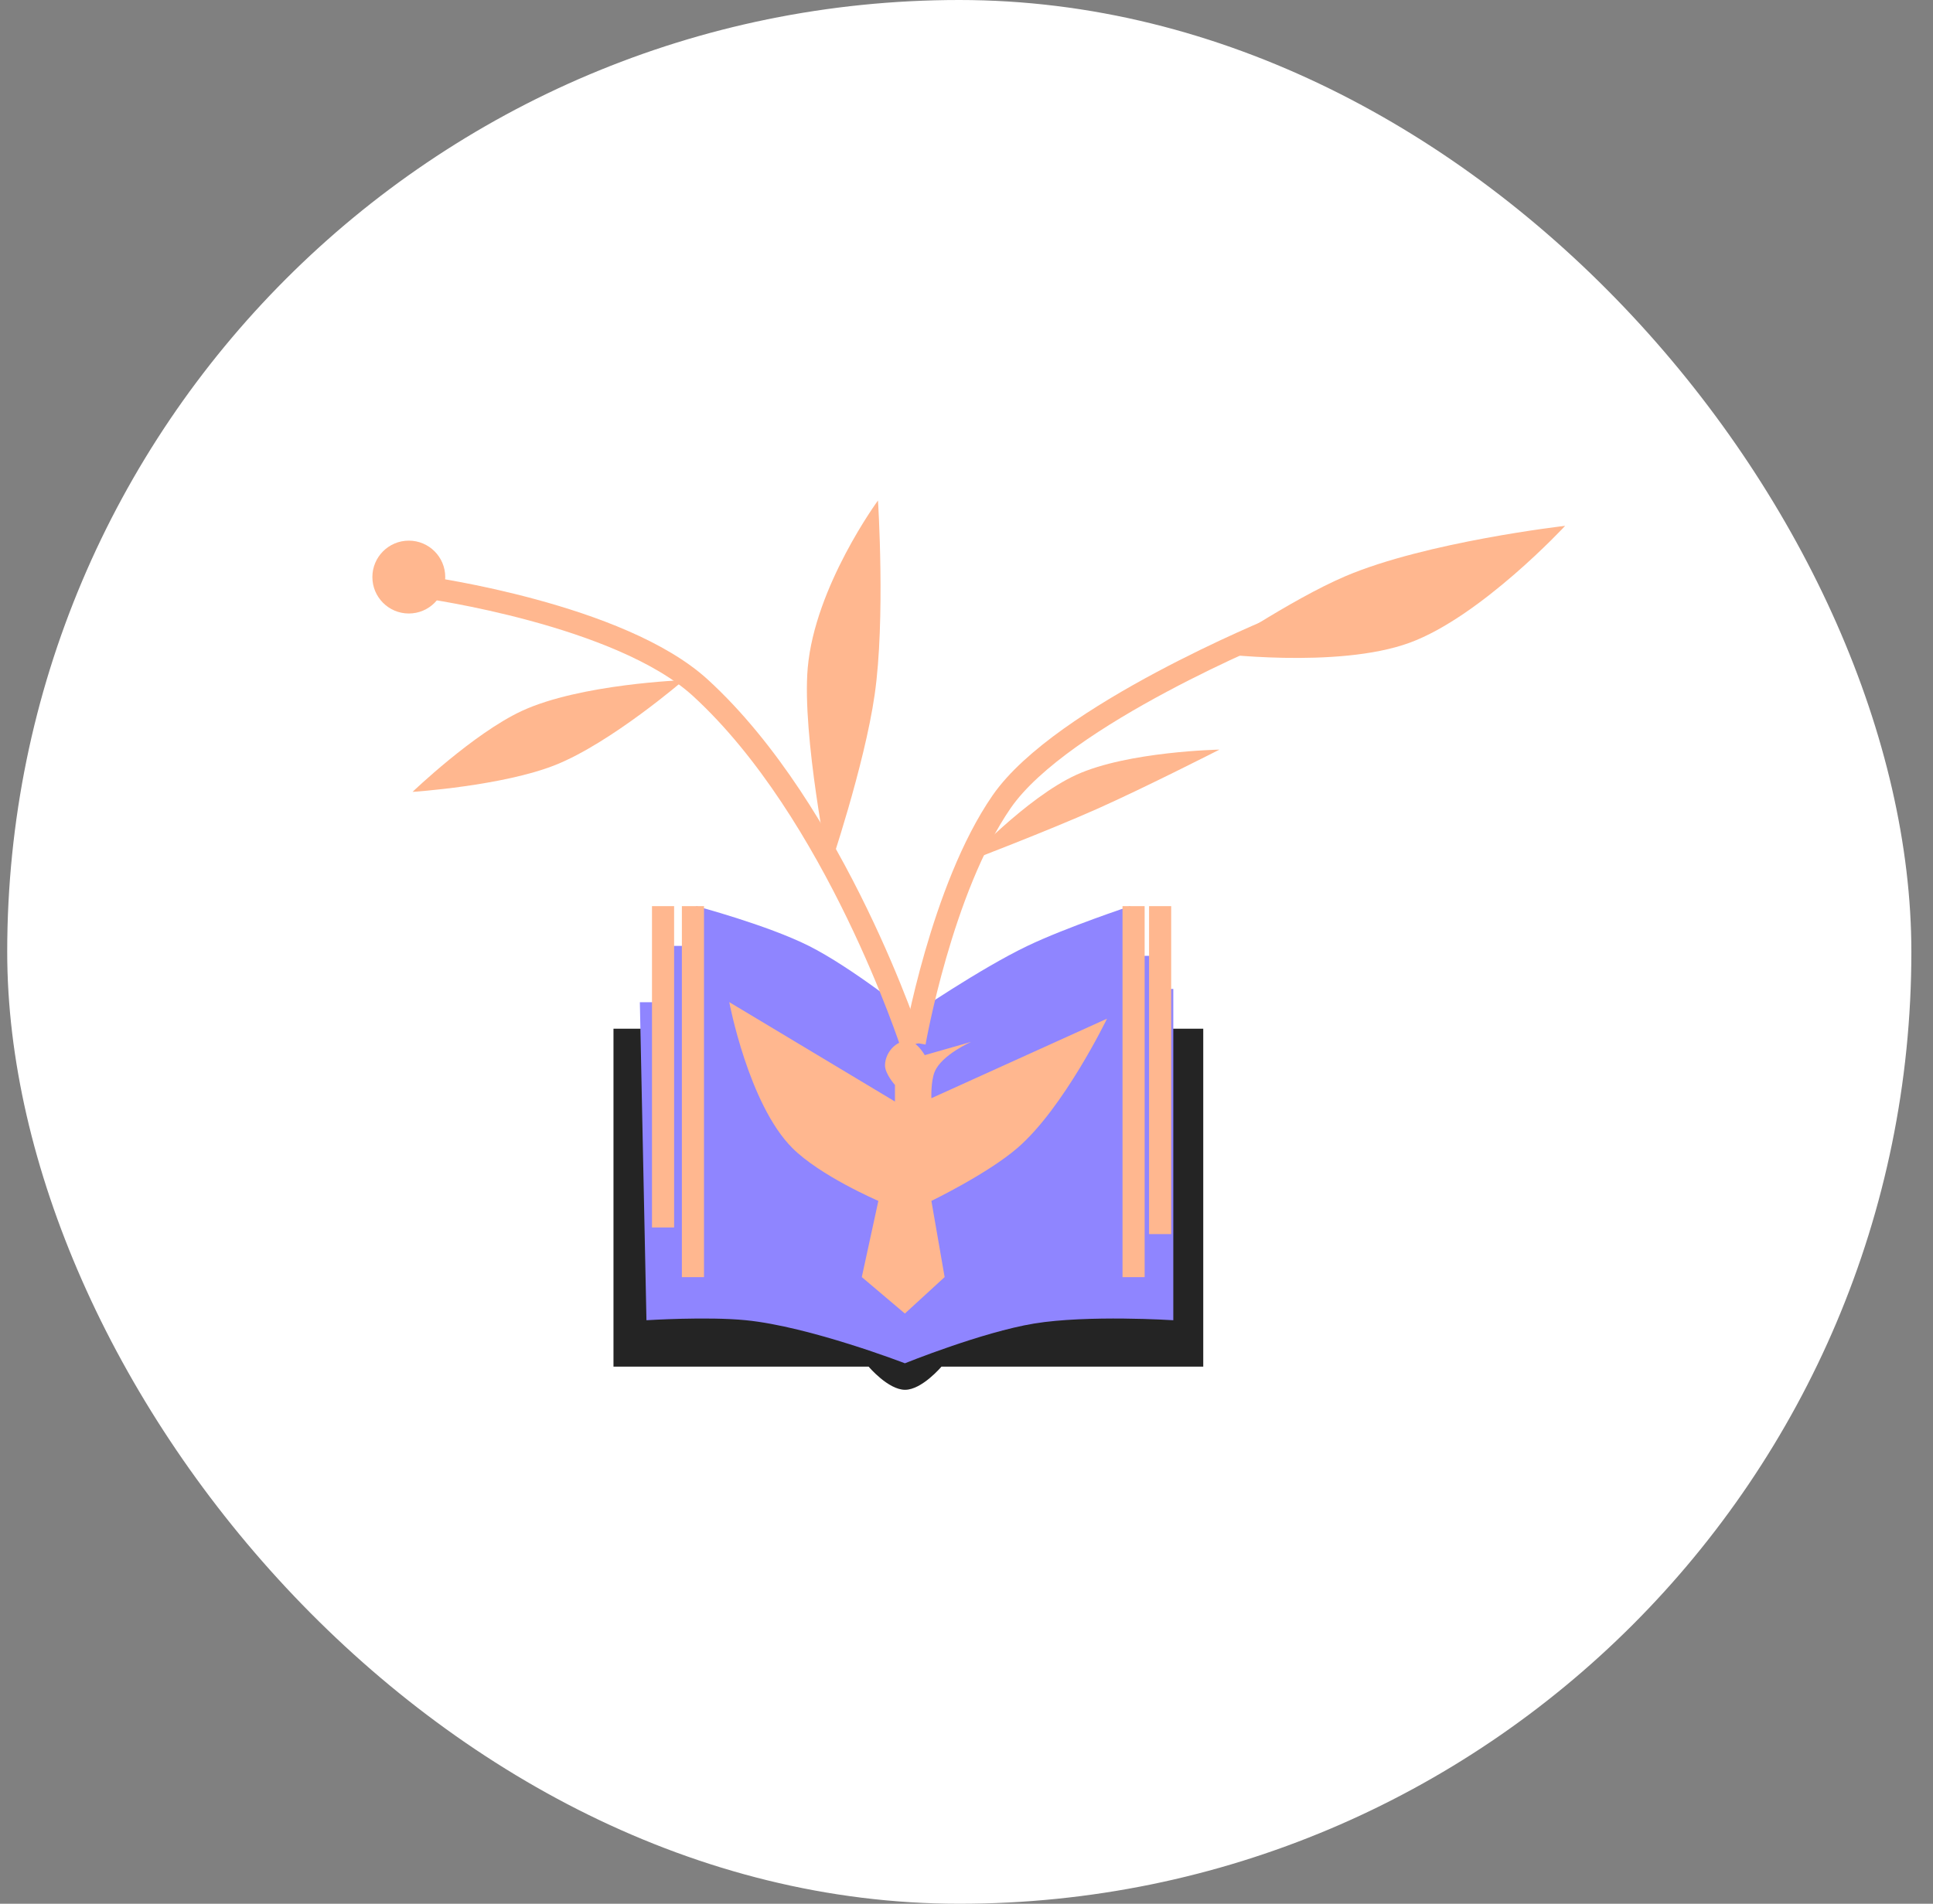
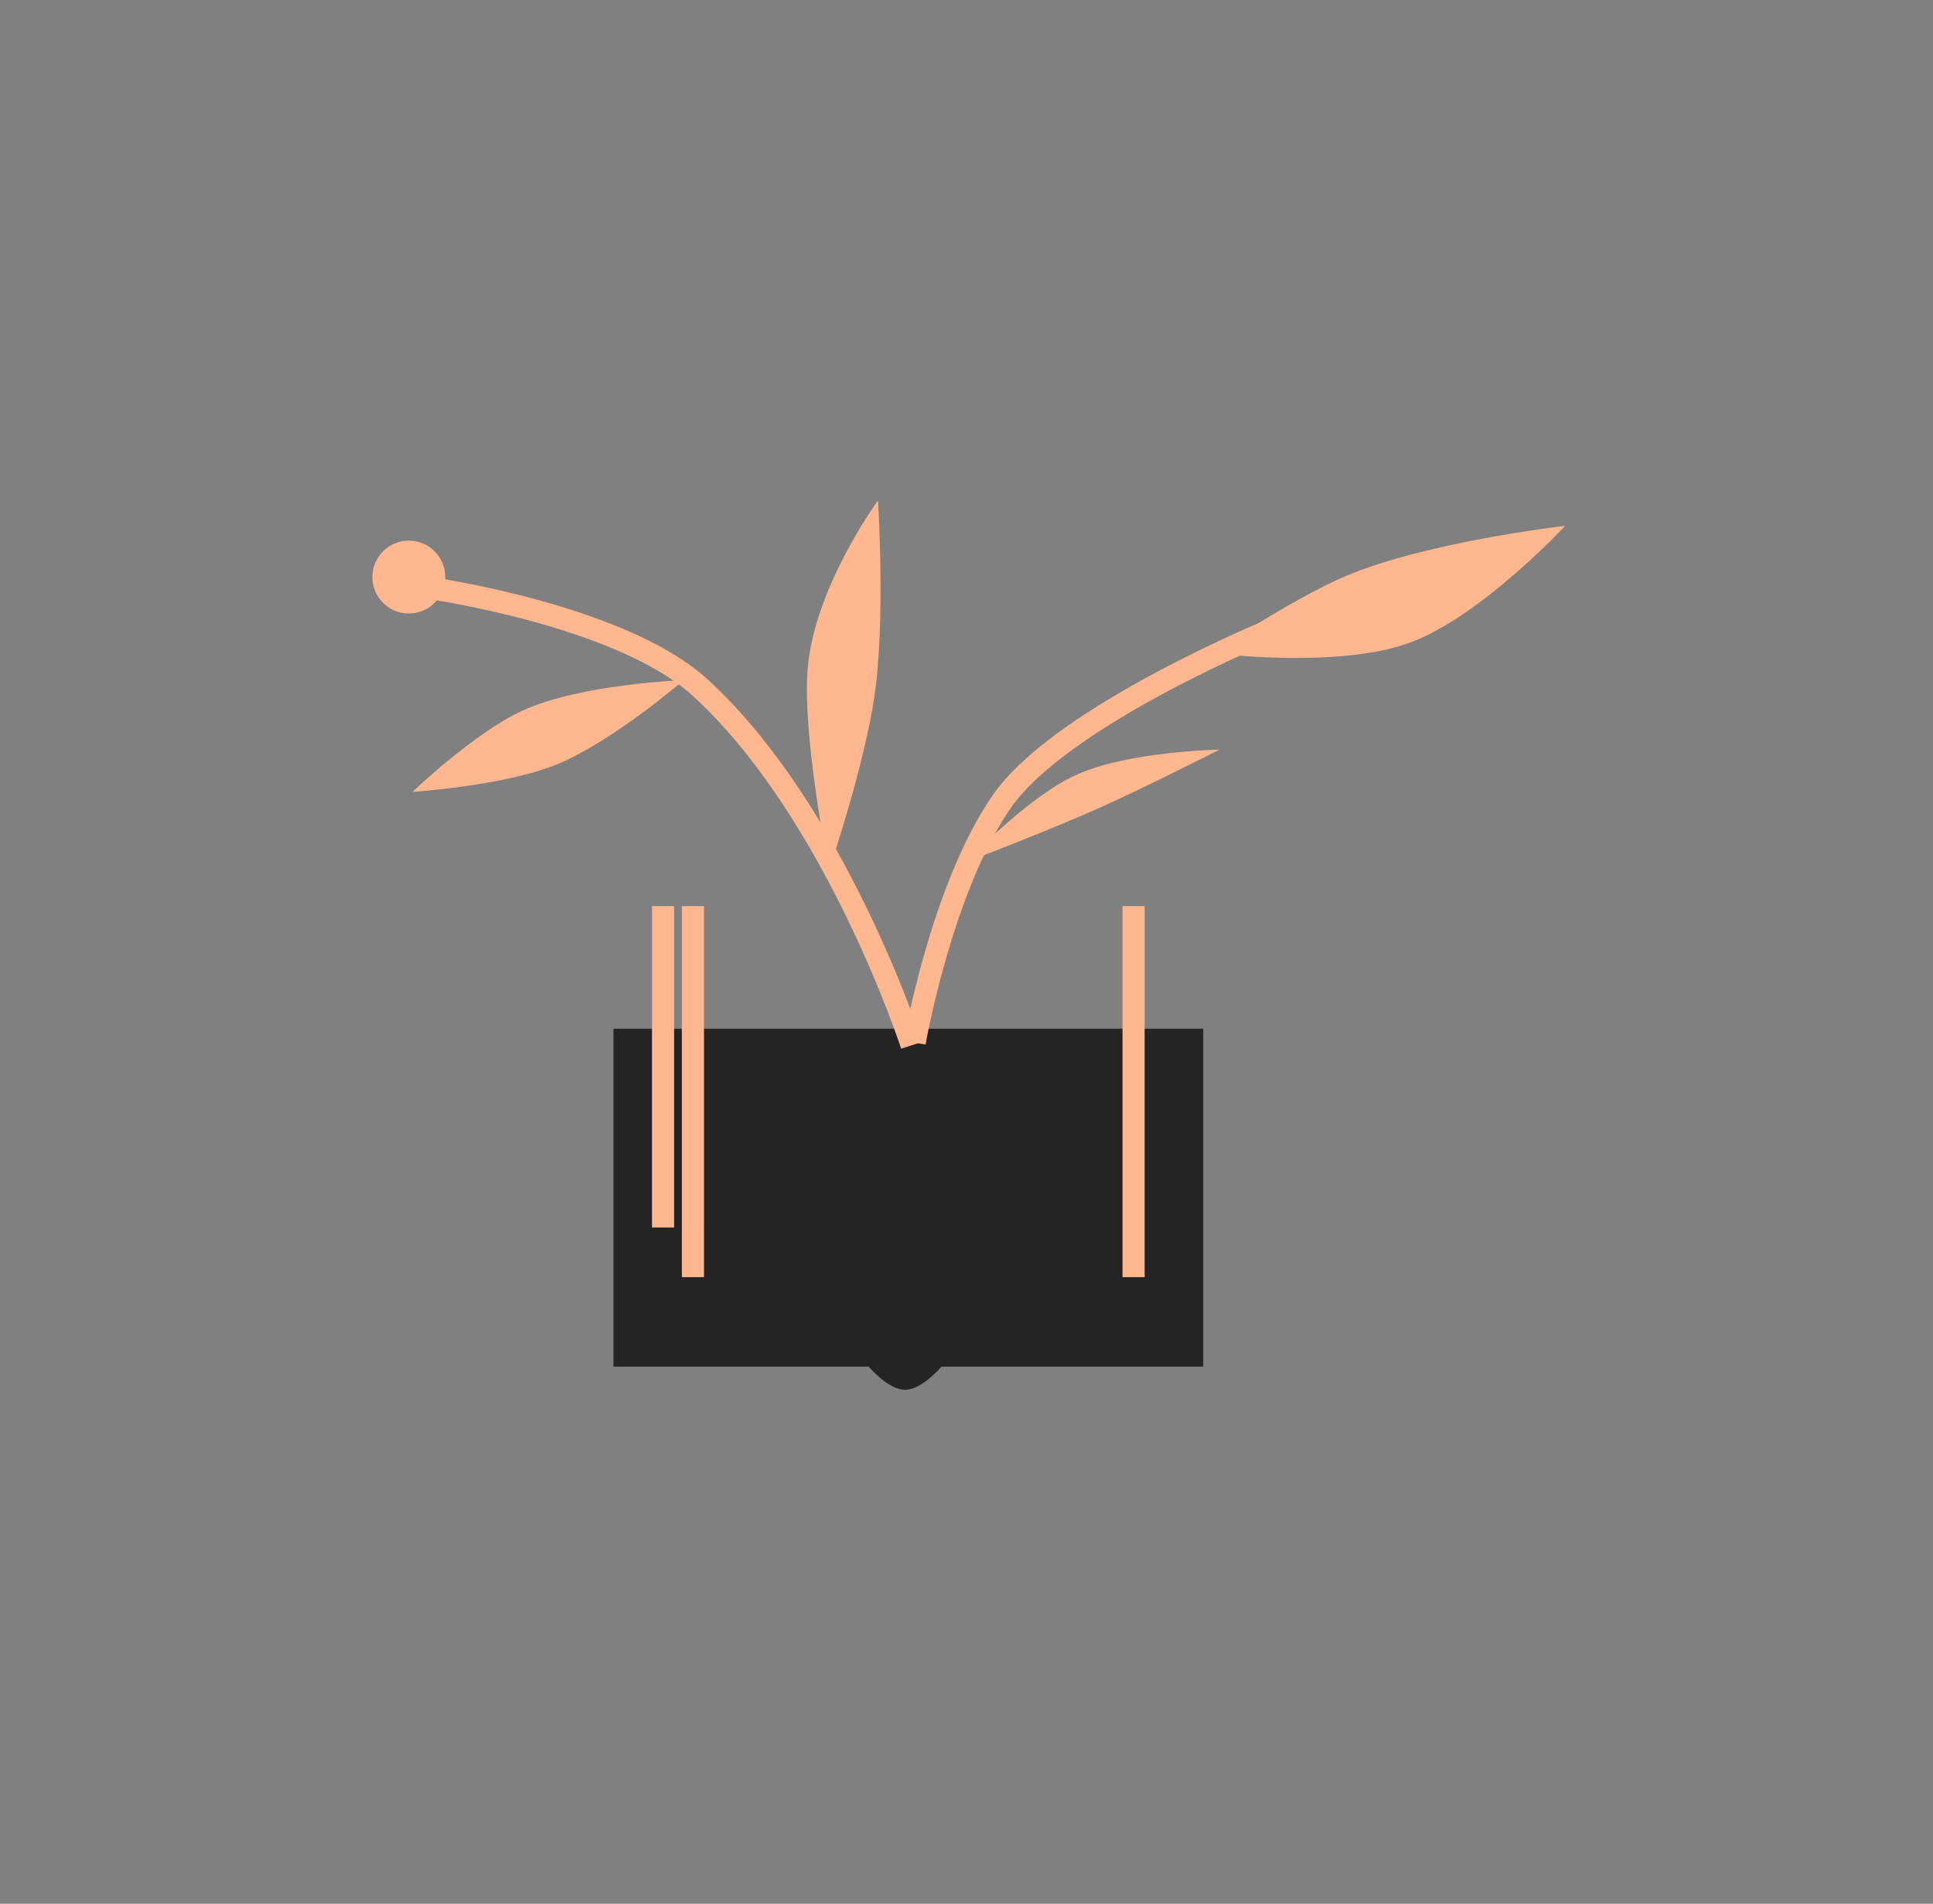
<svg xmlns="http://www.w3.org/2000/svg" width="67" height="66" viewBox="0 0 67 66" fill="none">
  <rect x="0" y="0" width="67" height="66" fill="#808080" stroke="none" />
-   <rect x="0.25" width="66" height="66" rx="33" fill="white" />
  <path d="M41.706 35.664H21.264V47.378H30.107C30.107 47.378 30.785 48.182 31.37 48.182C31.955 48.182 32.633 47.378 32.633 47.378H41.706V35.664Z" fill="#242424" />
-   <path d="M23.096 34.745H22.178L22.407 45.77C22.407 45.77 24.514 45.636 25.853 45.77C28.072 45.991 31.365 47.263 31.365 47.263C31.365 47.263 34.039 46.182 35.844 45.885C37.704 45.579 40.668 45.77 40.668 45.77V34.285H40.094V33.137H39.175V31.414C39.175 31.414 36.96 32.149 35.615 32.792C33.963 33.582 31.595 35.204 31.595 35.204C31.595 35.204 29.536 33.545 28.035 32.792C26.589 32.067 24.13 31.414 24.13 31.414V32.792H23.096V34.745Z" fill="#8F85FF" />
-   <path d="M31.02 38.188L25.277 34.742C25.277 34.742 25.943 38.272 27.459 39.795C28.425 40.766 30.445 41.633 30.445 41.633L29.871 44.274L31.364 45.538L32.742 44.274L32.283 41.633C32.283 41.633 34.233 40.691 35.269 39.795C36.878 38.404 38.37 35.316 38.37 35.316L32.283 38.073C32.283 38.073 32.259 37.488 32.398 37.154C32.643 36.566 33.661 36.12 33.661 36.12L32.053 36.58C32.053 36.58 31.835 36.198 31.594 36.12C31.14 35.974 30.685 36.448 30.675 36.924C30.669 37.225 31.02 37.613 31.02 37.613V38.188Z" fill="#FFB78F" />
  <path d="M31.6 36.238C31.6 36.238 28.979 28.155 24.281 23.849C21.496 21.296 14.766 20.367 14.766 20.367" stroke="#FFB78F" stroke-width="0.767" />
  <path d="M44.236 21.758C44.236 21.758 36.809 24.775 34.72 27.792C32.632 30.809 31.703 36.147 31.703 36.147" stroke="#FFB78F" stroke-width="0.767" />
  <path d="M18.087 24.647C16.417 25.422 14.299 27.453 14.299 27.453C14.299 27.453 17.425 27.249 19.254 26.519C21.187 25.748 23.699 23.579 23.699 23.579C23.699 23.579 20.11 23.708 18.087 24.647Z" fill="#FFB78F" />
  <path d="M27.997 23.153C27.791 25.485 28.736 30.164 28.736 30.164C28.736 30.164 29.962 26.559 30.317 24.081C30.694 21.463 30.432 17.351 30.432 17.351C30.432 17.351 28.245 20.328 27.997 23.153Z" fill="#FFB78F" />
  <path d="M37.311 26.86C35.577 27.647 33.49 29.886 33.49 29.886C33.49 29.886 36.28 28.821 38.027 28.043C39.708 27.294 42.268 25.988 42.268 25.988C42.268 25.988 39.101 26.047 37.311 26.86Z" fill="#FFB78F" />
  <path d="M46.636 19.975C44.721 20.791 42.019 22.639 42.019 22.639C42.019 22.639 46.347 23.202 48.859 22.283C51.333 21.378 54.25 18.23 54.25 18.23C54.25 18.23 49.443 18.78 46.636 19.975Z" fill="#FFB78F" />
  <circle cx="14.17" cy="20.006" r="1.263" fill="#FFB78F" />
  <path d="M24.018 31.414V44.277" stroke="#FFB78F" stroke-width="0.767" />
  <path d="M22.982 31.414V42.554" stroke="#FFB78F" stroke-width="0.767" />
-   <path d="M40.211 31.414L40.211 42.784" stroke="#FFB78F" stroke-width="0.767" />
  <path d="M39.291 31.414V44.277" stroke="#FFB78F" stroke-width="0.767" />
</svg>